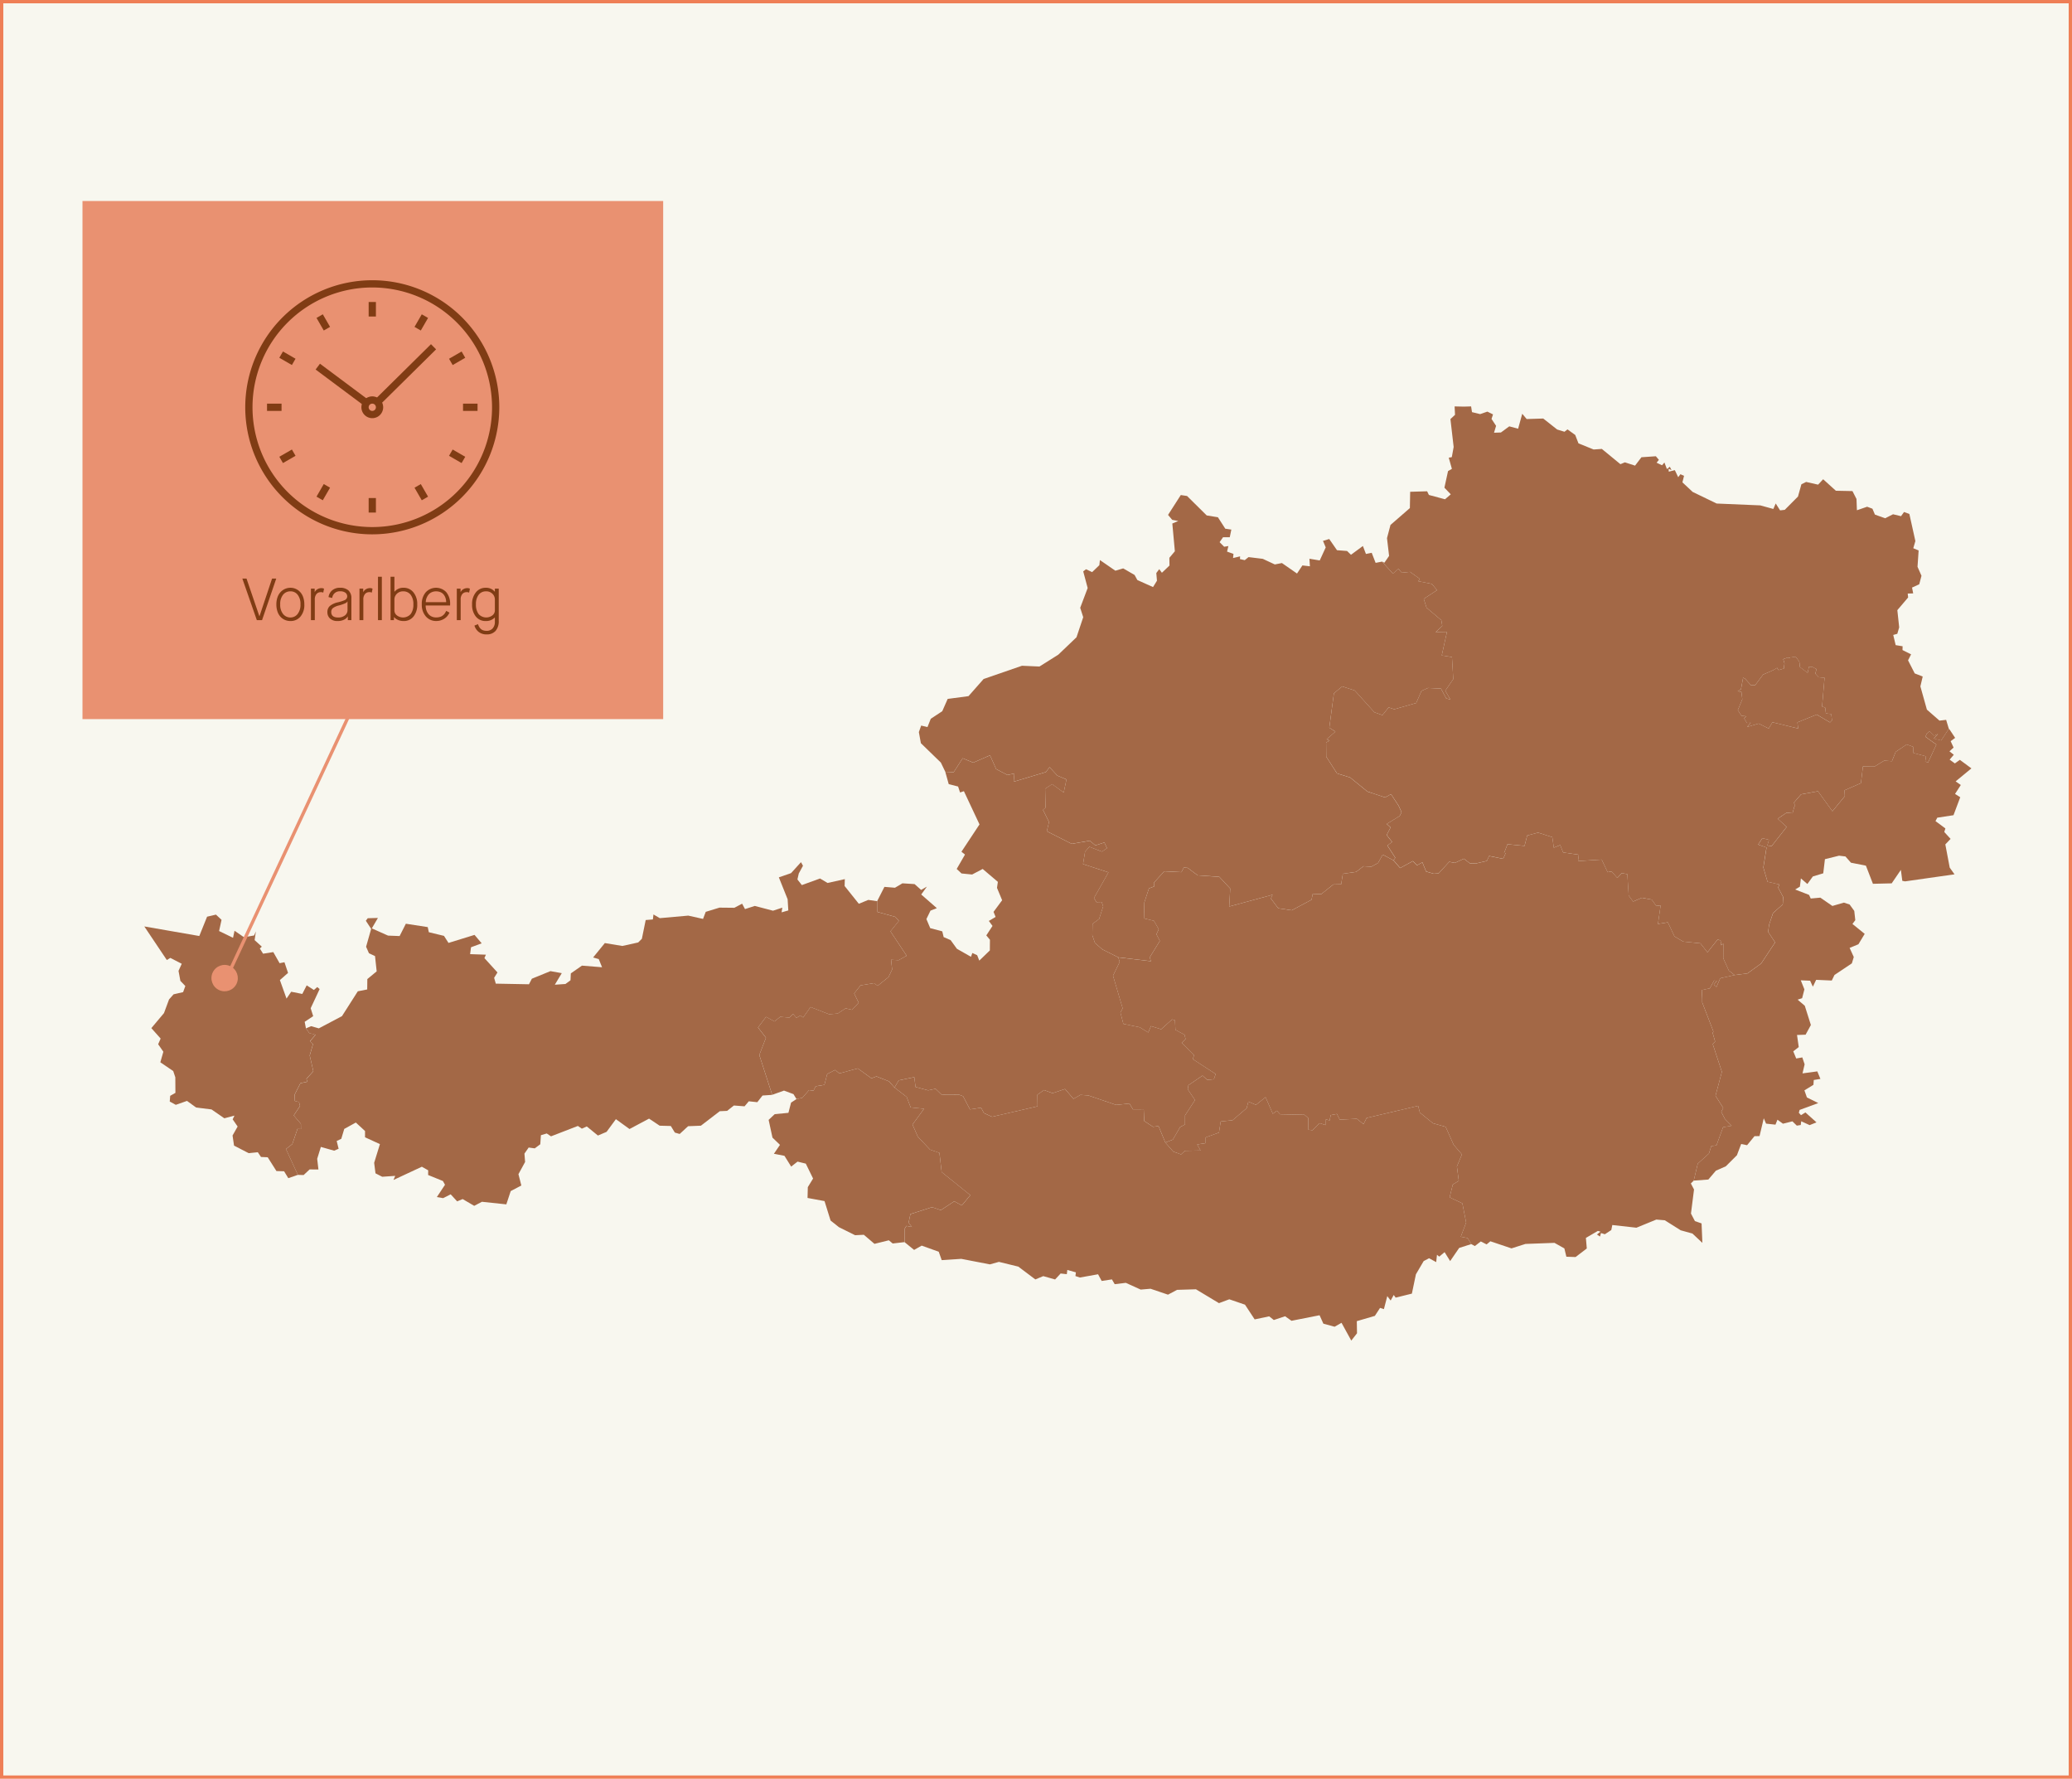
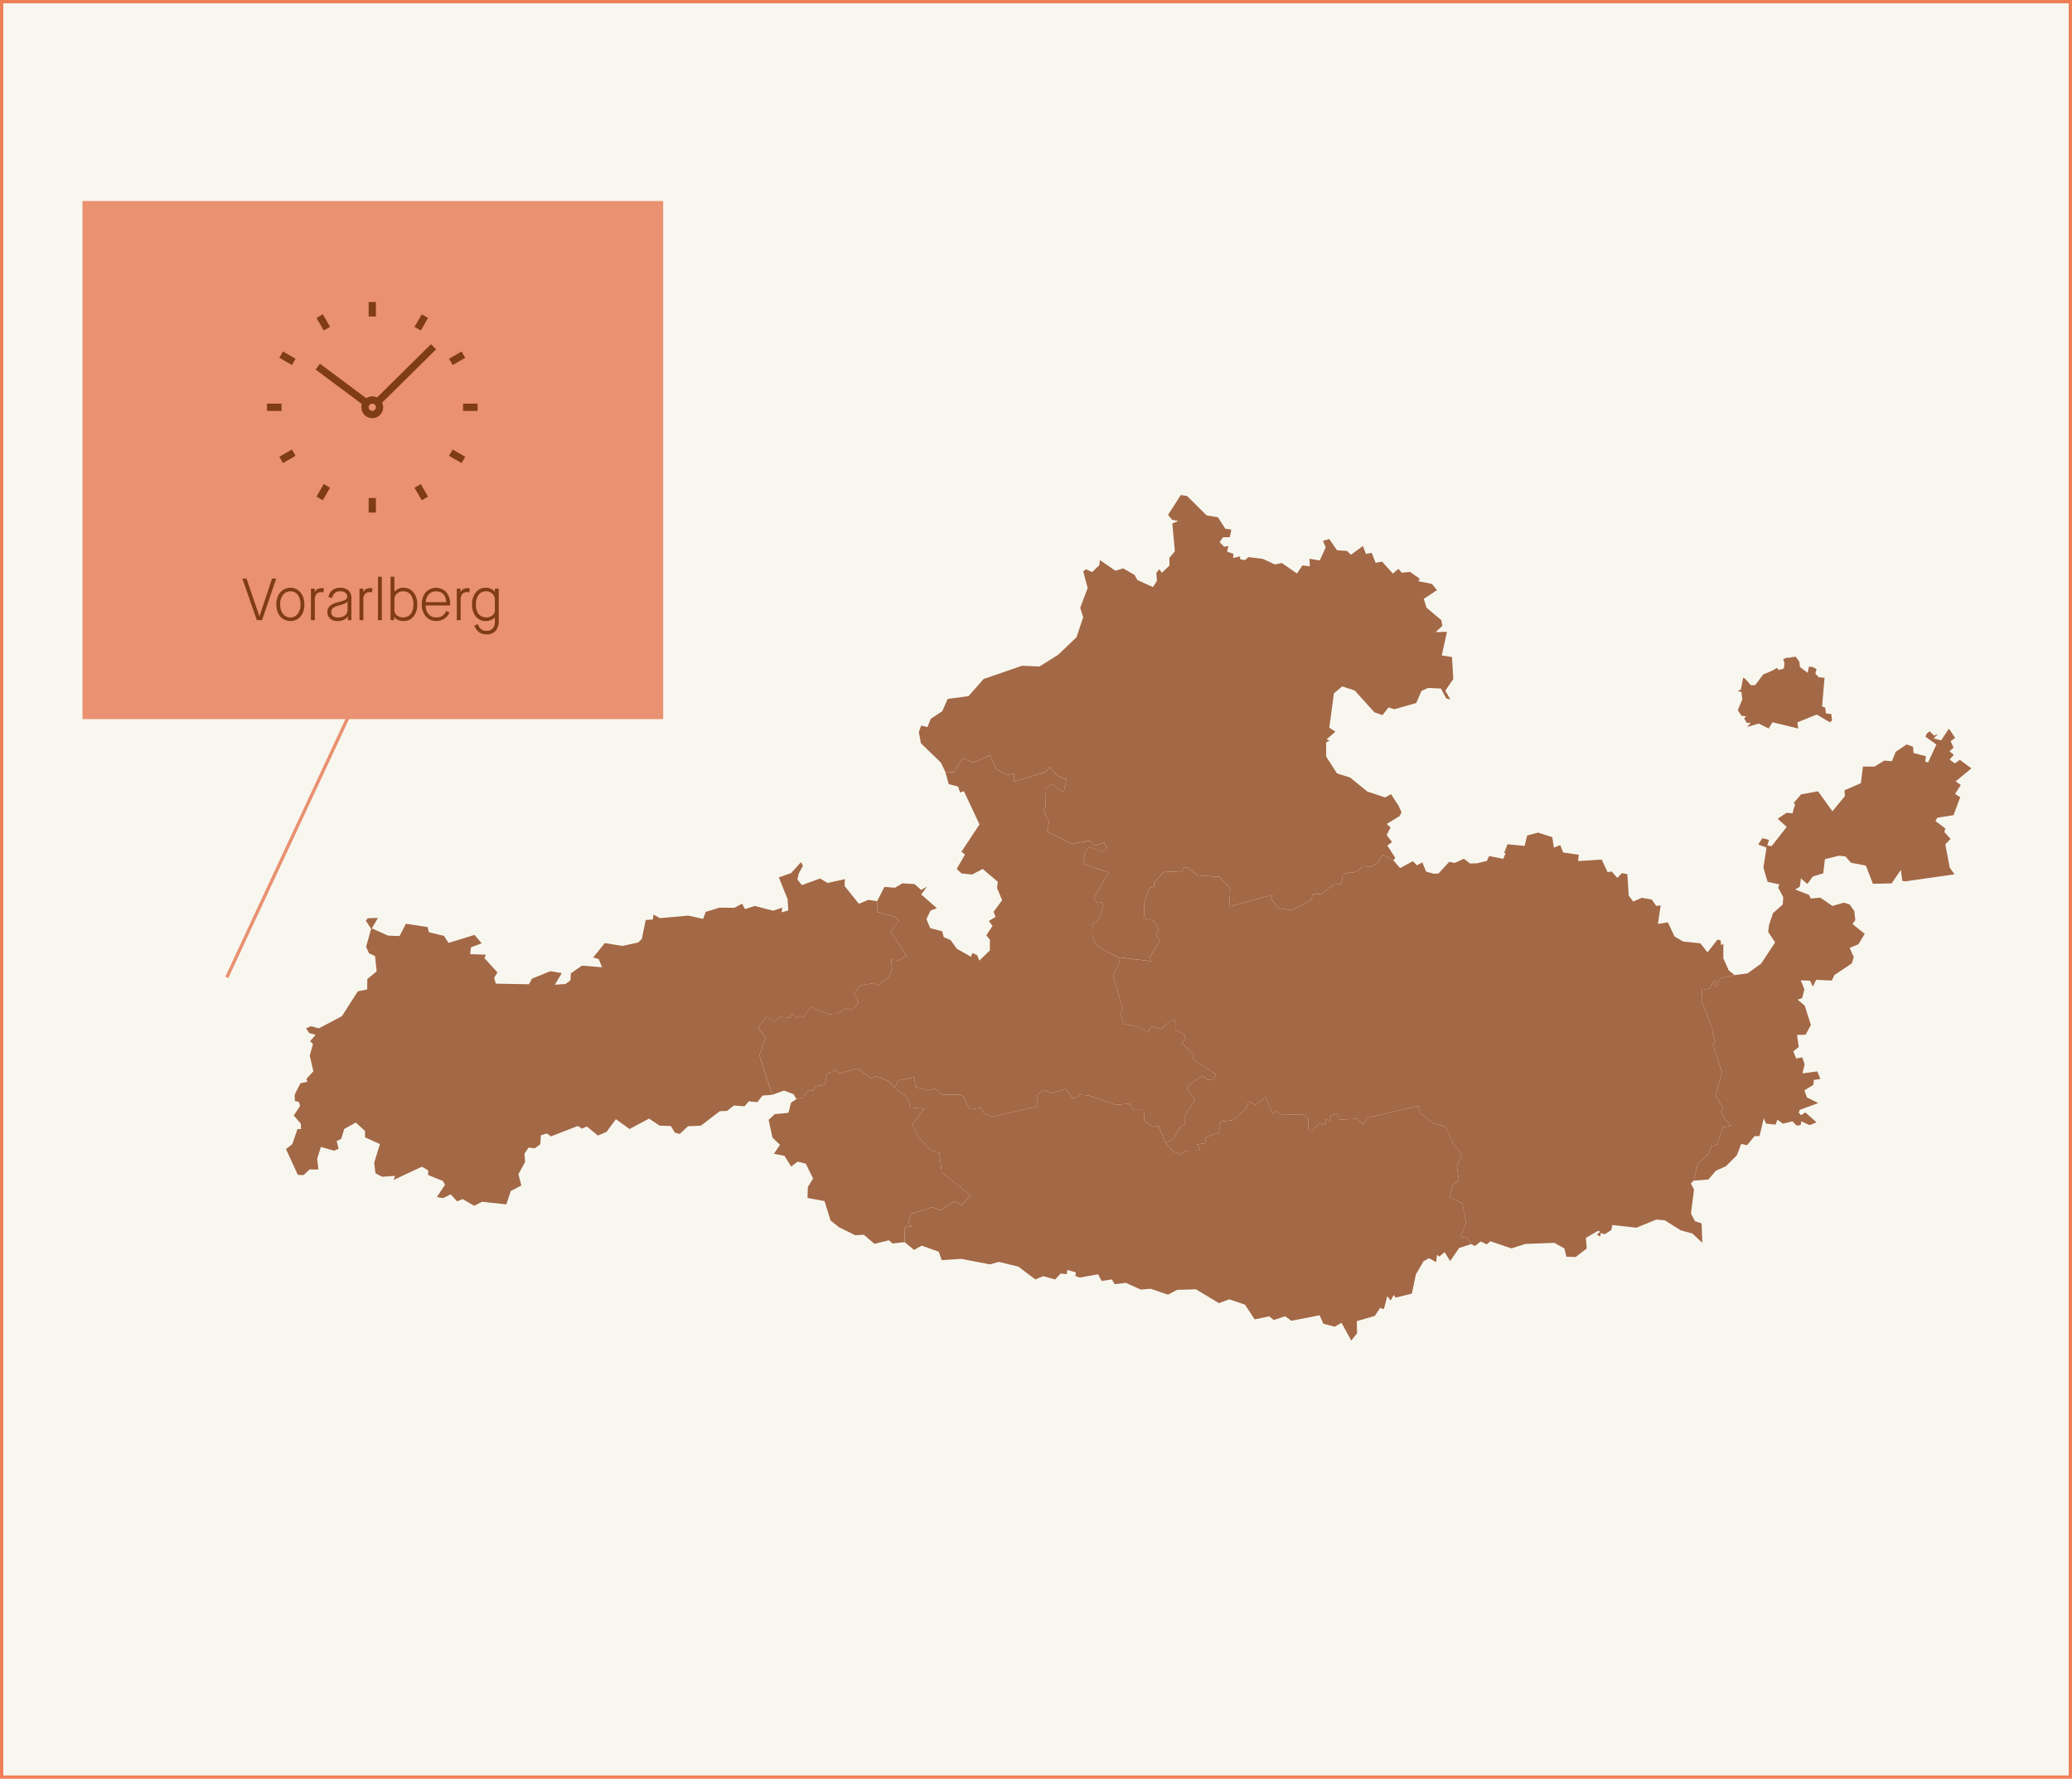
<svg xmlns="http://www.w3.org/2000/svg" width="628" height="539" viewBox="0 0 628 539">
  <defs>
    <filter id="Ellipse_7" x="58.269" y="286.575" width="19.631" height="19.631" filterUnits="userSpaceOnUse">
      <feOffset input="SourceAlpha" />
      <feGaussianBlur stdDeviation="1.5" result="blur" />
      <feFlood flood-color="#f2b59e" />
      <feComposite operator="in" in2="blur" />
      <feComposite in="SourceGraphic" />
    </filter>
  </defs>
  <g id="Group_101" data-name="Group 101" transform="translate(-1252 -367.091)">
    <g id="shutterstock_566714665-1-2048x1367" transform="translate(1252 367.091)" fill="#f8f7ef" stroke="#ef7f56" stroke-width="1">
      <rect width="628" height="539" stroke="none" />
      <rect x="0.5" y="0.5" width="627" height="538" fill="none" />
    </g>
    <g id="austria" transform="translate(1295.737 489.581)">
-       <path id="AT-1" d="M596.627,108.971l1.593,2.4-1.357,1,.887,1.936-1.249,1.14,1.312,1.041-1.258,1.475,1.584,1.149,1.511-1.086,3.5,2.588-4.778,3.936,1.565,1.1-1.746,2.706,1.574,1-2.045,5.447-4.913.751-.543,1.041,3,2.217-.335,1.077,1.909,2.09-1.593,1.674,1.33,7.031,1.457,2.036-14.993,2.135-.833-.163-.434-3.321-2.787,4.081-5.682.136-2.126-5.493-4.533-.9-1.674-1.891-1.936-.235-4.28,1.059-.507,4.28-3.158.959-1.656,2.28-1.964-1.692-.3,2.5-1.439.86,4.217,1.638.507,1.095,2.914-.262,3.647,2.516,3.493-1.013,1.728.57,1.412,1.945.308,2.805-.86,1.149,3.71,3-1.9,3.149-2.669,1.1,1.258,2.769-.579,1.918-5.266,3.52-.823,1.683-4.732-.208-1,2.081-.833-1.819-2.832-.118,1.1,2.742-.688,2.678-1.357.443,2.163,1.855,1.846,5.827-1.6,2.932-2.6.09.525,3.665-1.665,1.285.9,2.172,1.846-.326.7,2.1-.643,2.742,4.488-.606.941,2.28-2.009.326-.109,1.466-2.733,1.674.76,2.154,3.439,1.7-5.655,2.081-.235.851.651.733,1.348-.823,3.348,3-2.072.842-2.552-1.167-.145,1.131-1.185.19-1.339-1.3-2.868.715-1.665-1.213-.6,1.5-2.85-.308-.7-1.62-1.285,5.4-1.52.009L535.16,234.8l-1.792-.362-1.294,3.411-3.366,3.348-3,1.321-2.289,2.687-4.425.326h0l1.222-5.149,3.384-3.058.7-2.226,1.593-.281,2-5.483,2.57-.434-2-2.027-1.122-2.163.588-1.213-2.335-3.683,1.927-7.248-2.76-8.406.715-.787-.76-2.633h0l.253-.362h0l-3.4-8.841h0v-1.086h0l-.136-2.669,2.434-.516,1.312-2.38.823.136-.923,1.1.8.724,1.158-2.651,4.343-.959h0l3.909-.489,4.144-3,4.235-6.4-2.117-3.2.29-2.154,1.185-3.52,2.95-2.633.136-2.217-1.538-2.914.407-.914-3.61-.814-1.267-4.325.959-6.054-2.534-.9,1.267-1.945,2,.516L541.3,144l1.312.163,4.551-5.809-2.724-2.479,2.706-1.828,1.792.181.507-1.909h0l.308-.615h0l-.443-.652,2.217-2.561,5.121-.941,4.38,6.054,3.764-4.57-.1-1.774,4.968-2.172.615-5.04,3.475.027,2.977-1.81,2.344.172L580.2,115.6l3.339-2.244,1.936.706.109,1.882,3.809,1.013-.244,1.574.86.326,2.525-5.465-3.321-2.38.4-.914.86-.742,1.366,1.321,1.185-.525-1.276,1.4,2.244.579,2.326-3.538h0Z" transform="translate(-49.376 -10.269)" fill="#a36846" />
+       <path id="AT-1" d="M596.627,108.971l1.593,2.4-1.357,1,.887,1.936-1.249,1.14,1.312,1.041-1.258,1.475,1.584,1.149,1.511-1.086,3.5,2.588-4.778,3.936,1.565,1.1-1.746,2.706,1.574,1-2.045,5.447-4.913.751-.543,1.041,3,2.217-.335,1.077,1.909,2.09-1.593,1.674,1.33,7.031,1.457,2.036-14.993,2.135-.833-.163-.434-3.321-2.787,4.081-5.682.136-2.126-5.493-4.533-.9-1.674-1.891-1.936-.235-4.28,1.059-.507,4.28-3.158.959-1.656,2.28-1.964-1.692-.3,2.5-1.439.86,4.217,1.638.507,1.095,2.914-.262,3.647,2.516,3.493-1.013,1.728.57,1.412,1.945.308,2.805-.86,1.149,3.71,3-1.9,3.149-2.669,1.1,1.258,2.769-.579,1.918-5.266,3.52-.823,1.683-4.732-.208-1,2.081-.833-1.819-2.832-.118,1.1,2.742-.688,2.678-1.357.443,2.163,1.855,1.846,5.827-1.6,2.932-2.6.09.525,3.665-1.665,1.285.9,2.172,1.846-.326.7,2.1-.643,2.742,4.488-.606.941,2.28-2.009.326-.109,1.466-2.733,1.674.76,2.154,3.439,1.7-5.655,2.081-.235.851.651.733,1.348-.823,3.348,3-2.072.842-2.552-1.167-.145,1.131-1.185.19-1.339-1.3-2.868.715-1.665-1.213-.6,1.5-2.85-.308-.7-1.62-1.285,5.4-1.52.009L535.16,234.8l-1.792-.362-1.294,3.411-3.366,3.348-3,1.321-2.289,2.687-4.425.326h0l1.222-5.149,3.384-3.058.7-2.226,1.593-.281,2-5.483,2.57-.434-2-2.027-1.122-2.163.588-1.213-2.335-3.683,1.927-7.248-2.76-8.406.715-.787-.76-2.633h0l.253-.362l-3.4-8.841h0v-1.086h0l-.136-2.669,2.434-.516,1.312-2.38.823.136-.923,1.1.8.724,1.158-2.651,4.343-.959h0l3.909-.489,4.144-3,4.235-6.4-2.117-3.2.29-2.154,1.185-3.52,2.95-2.633.136-2.217-1.538-2.914.407-.914-3.61-.814-1.267-4.325.959-6.054-2.534-.9,1.267-1.945,2,.516L541.3,144l1.312.163,4.551-5.809-2.724-2.479,2.706-1.828,1.792.181.507-1.909h0l.308-.615h0l-.443-.652,2.217-2.561,5.121-.941,4.38,6.054,3.764-4.57-.1-1.774,4.968-2.172.615-5.04,3.475.027,2.977-1.81,2.344.172L580.2,115.6l3.339-2.244,1.936.706.109,1.882,3.809,1.013-.244,1.574.86.326,2.525-5.465-3.321-2.38.4-.914.86-.742,1.366,1.321,1.185-.525-1.276,1.4,2.244.579,2.326-3.538h0Z" transform="translate(-49.376 -10.269)" fill="#a36846" />
      <path id="AT-2" d="M251.29,228.438l1.267-2.181,4.723-.977.38,2.977,3.819,1.022,2.235-.471,1.81,1.746,5.3.027,1.24.48,2.09,3.99,3.375-.507.86,1.629,2.461,1.122,13.79-3.176-.054-3.511,2.009-1.421,2.579.959,3.791-1.276,2.561,2.986,2.117-1.2,2.38.163,8.424,2.877,4.054-.416,1.05,1.746,3.267-.018.145,3.565,2.687,1.764,1.647-.244,2.072,4.995h0l2.407,2.751,2.362.851,1.176-1.095,4.741-.09-1.041-1.837,2.47-.362v-1.728l4.135-1.5.534-3.357,3.6-.389L358,234.7l.534-2.009,2.307.986,2.9-2.335,2.208,5.031,1.249-.923.95,1.077,7.4.154,1.122.959.063,3.565,1.249.154,2.135-2.126,1.909.57.018-1.728,1.131.308.326-1.6,1.882-.353.851,1.719,5.176-.253,2.036,1.629.932-1.882,15.618-3.665.516,2.027,3.981,3.248,3.837,1.077,2.434,5.447,2.5,2.914-1.52,3.647.57,4.352-1.81,1.122-.968,3.891,3.864,1.81,1.14,5.818-1.62,4.307,2.063.4,1.113,1.828h0l-3.665,1.167-2.733,3.981-1.683-2.706-1.629,1.357-.679-.561-.244,2.226-2.154-1.176-1.638.86-2.353,4.009-1.222,5.854-4.922,1.213-.579-.805-.932,1.683-1.022-1.339-1.022,3.945-1.167-.371-1.574,2.416-5.474,1.6.063,3.674-1.737,2.217-2.959-5.393-2.09,1.194-3.411-.932-1.149-2.552-8.515,1.683-1.936-1.375-3.42,1.14-1.4-1.113-4.4.923-2.932-4.461-4.76-1.629-3.131,1.167-6.976-4.2-5.746.172-2.724,1.457-5.293-1.792-2.986.253-4.5-2.045-3.375.407-.842-1.448-3.113.471-1.086-2.027-5.5.986-1.366-.443.145-1.122-2.6-.733-.154,1.285-1.873-.208-1.674,1.81-3.592-1.013-2.4,1-5.158-3.882-5.882-1.439-2.733.76-8.669-1.674-5.936.389-.9-2.543-5.167-1.855-2.3,1.3-2.877-2.344h0l.063-4.126.489-.787,1.656.3-1-1.285.561-2.6,6.542-2.1,2.678.887,4.063-2.669,2.3,1.249,2.561-3.113-8.687-7-.67-5.818-2.85-.977-3.7-3.927-1.611-3.674,3.493-4.787-4.045-.407-1.213-3.176Z" transform="translate(-23.907 -21.37)" fill="#a36846" />
-       <path id="AT-3" d="M437.592.723,439.8.66l.271,1.737,2.47.6,2.19-.76,1.71.851-.452,1.366,1.384,2.1-.624,2.081,2.09-.072L451.373,6.7l2.678.724L455.3,2.886l1.339,1.6,5.022-.154,4.226,3.33,2.217.679.914-.715,2.344,1.692.977,2.534,4.588,1.864,2.5-.172,5.628,4.624,1.348-.561,3.086,1,1.936-2.543,4.37-.3.914,1.086-.688.869,1.647.778.724-.832.76,1.991.878-.715.525,1.041-.9-.434.054.887,1.837-.461,1.023,2.135.679-.9,1.086.489-.489,1.973,3.1,2.9,7.275,3.52,13.229.561,3.954,1.086.715-1.665,1.33,2.09L534.865,32l4.009-4.027,1.032-3.71,1.439-.715,3.628.823,1.529-1.638,3.855,3.484,5.031.1,1.221,2.4.127,3.411,3.1-1.068,1.6.6.76,1.783,3.086,1.113,2.407-1.213,2.425.579.9-1.267,1.62.6,1.819,8.207-.633,2.172,1.62.679-.335,4.95,1.2,2.715-.679,2.579-2.181,1,.344,1.764-1.656.045.127,1.185L568.987,62.4l.561,5.212-.57,1.954-1.231.344.733,3.086,2.108.344-.036,1.149,2.606,1.3-.923,1.81,2.018,3.963,2.425.95-.706,2.986,1.973,7.04,3.809,3.33,2.027-.226.814,2.715h0L582.27,101.9l-2.244-.579,1.276-1.4-1.194.525-1.357-1.33-.869.742-.389.914,3.321,2.371L578.28,108.6l-.851-.326.244-1.574-3.818-1.013-.1-1.891-1.936-.7-3.339,2.244-1.131,2.832L565.006,108l-2.968,1.81-3.475-.036-.615,5.04-4.968,2.172.09,1.774-3.764,4.57-4.38-6.054-5.121.932-2.208,2.561.443.652h0l-.308.615h0l-.507,1.909-1.792-.181-2.715,1.828,2.724,2.479-4.552,5.809-1.312-.163.48-1.71-2-.516-1.267,1.945,2.534.887-.959,6.054,1.276,4.325,3.61.814-.416.914,1.538,2.923-.136,2.217-2.95,2.633-1.176,3.529-.289,2.145,2.108,3.2-4.235,6.4-4.144,3-3.9.489h0l-1.746-1.366-1.674-3.71.018-4.425-.67.461-.154-1.448-.923-.262-3.067,3.873-2.135-2.733-5.212-.525-2.642-1.556-2.018-4.28-3,.489.814-5.628-1.348.172-1.339-1.918-3.013-.552-2.642,1.14-1.339-1.81-.416-6.488-1.665-.308-1.384,1.448-1.71-1.964-1.212.226-1.792-3.818-7.176.452.235-1.918-4.741-.688-.887-2.244-1.945.787-.452-3.176-4.316-1.384-3.294.878-.814,3.14-5.158-.5-1.032,2.66h.489l-.751,1.755-4.262-.86-.7,1.5-3.1.715-2,.045-1.855-1.439-2.733,1.276-1.71-.335-3.221,3.511-1.475.109-2.3-.679-1.149-2.787-1.62.9-1.249-1.276-3.864,2.1L416.3,138.19h0l.534-.778-2.4-3.71,1.439-1.059-1.647-2.117,1.185-2.3-1.176-1.05,3.936-2.416.561-1.14-.887-1.964-2.316-3.52-1.774,1-5.366-1.774-5.266-4.28-3.954-1.213-3.276-5.085-.036-4.28,1.059-.561-.878-.434,2.642-2.307-1.855-1.185,1.394-10.415,2.516-2.1,3.791,1.231,5.954,6.6,2.452.878L414.8,91.87l1.71.561,6.651-1.891,1.6-3.674,1.964-.887,3.936.181,1.593,2.986,1.249.317-1.529-2.66,2.416-3.529L434,76.614l-3.095-.489,1.584-7.157-3.429.1,2.009-1.891-.29-1.737L426.3,61.666l-.851-2.687,4.027-2.642-1.565-1.891L423.8,53.64l.443-.733-2.95-2.1-2.506.253-1.023-1.176L416.1,51.332l-3.267-3.638h0l.688.326,1.421-2.063-.633-5.384,1.059-4,5.873-5.1.091-4.941,5.14-.154.534,1.113,4.886,1.312,1.746-1.5L431.71,25.29l1.1-5.031,1.167-.679-.95-3.384.923-.163.561-3.077-.977-8.46,1.393-1.285L434.8.66Zm94.965,79.157-1.1.661h0L528.3,81.926,525.916,85.1l-1.276.072h0l-1.792-1.991h0l-.6-.335-.661,3.529-.986.606,1.131.181.271,2.253-1.366,3.294,1.131,1.71,1.421.127-.642.633.842,1.393,1.167-.063-1.122,1.276,3.538-1.022,3.022,1.5,1.14-1.9,7.791,1.9L538.7,96.4l5.846-2.362,4.036,2.38h0l.606-.633h0l-.253-1.891-1.6-.217-.208-1.728-.95-.353.751-8.7-1.783-.154-1.013-1.095.353-1.393-1.2-.624-1.086-.072-.4,1.864-2.344-1.774-.127-1.321h0l-.118-.416h0l-1.041-1.4h0l-1.71.253h0l-.054.172h0l-.552-.2h0l-1.457.5h0l.389,1.276h0l-.208,1.593-1.584.461Z" transform="translate(-37.662 0)" fill="#a36846" />
      <path id="AT-4" d="M338.832,30.34l1.9.29,5.954,5.891,3.393.552,2.235,3.466,1.837.271-.48,2.325-2.036-.009-1.041,1.5,1.384,1.384,1.276-.208-.4,1.683,1.945.688-.127,1.258,2.135-.507-.045.823,1.457.326,1.14-.923,4.325.525,3.647,1.7,2.154-.425,4.57,3.176,1.638-2.452,2.271.262-.145-2.289,3.122.516,1.819-3.954-.832-1.973,1.891-.57,2.353,3.393,3.058.235,1.185,1.149,3.61-2.66.923,2.416,1.746-.353,1.185,3.049,1.964-.38h0l3.267,3.638,1.665-1.448,1.032,1.176,2.506-.253,2.95,2.1-.443.733,4.108.805L416.5,59.16,412.47,61.8l.851,2.687,4.479,3.773.29,1.737-2.009,1.882,3.429-.09-1.583,7.157,3.095.489.4,6.66L419,89.626l1.529,2.66-1.249-.317-1.593-2.986-3.936-.181-1.964.887-1.6,3.674-6.651,1.891-1.719-.561-1.864,2.344-2.452-.869-5.954-6.6-3.791-1.24-2.516,2.1-1.4,10.424,1.855,1.185-2.651,2.307.878.434-1.05.561.036,4.28,3.267,5.085,3.963,1.222,5.257,4.28,5.366,1.774,1.774-1,2.307,3.511.887,1.973-.561,1.14-3.936,2.416,1.176,1.05-1.185,2.3,1.647,2.117-1.439,1.059,2.4,3.71-.534.787h0l-3.267-1.755-1.384,2.516-2.036,1.14-2.4-.127-2.244,1.719-4.018.57-.507,3.176-2.38.063-3.683,2.941-2.543-.118-.371,1.8-6,3.2-4.1-.615-2.217-2.941.507-1.149-13.139,3.556.3-5.438-3.312-3.556-6.542-.443-3.049-2.271-1.185-.081-.688,1.375-5.221-.262-3.131,3.457.081,1.131-1.593.606-1.393,4.271-.118,4.814,3.031.724,1.448,2.57-.7,1.52,1.041,2-3.095,5.031.425,1.131-9.944-1.176h0l-4.823-2.416-2.235-1.945-.8-2.335.063-3.448,2-1.484,1.231-3.828-.471-1.321-1.583.036-.742-1.231,4.4-7.782-7.709-2.5.615-3.755,1.285-1.5,3.819,1.484,1.538-1.059-.787-1.719-2.742.878-1.674-1.412-5.483.941-7.547-3.809.661-2.8-1.819-3.683.76-.67-.118-5.728,2.126-1.412,3.5,2.561.842-3.972-2.769-1.158-2.362-2.57-1.095,1.484-9.782,2.932.217-2.516-2.072.489-3.448-1.8-1.855-4.171-5.1,2.217-3.2-1.33-2.733,4.244-2.534-.145h0l-1.339-2.778-6.054-5.873-.615-3.366.706-1.973,1.909.452,1-2.516,3.484-2.289,1.638-3.728,6.316-.842,4.579-5.194L290.7,82.071l5.293.235,5.7-3.583,5.529-5.284,2.036-6.081-.914-2.85,2.262-5.99-1.348-5.049.851-.642,1.846.869,2.19-2.1.172-1.556,4.687,3.23,2.371-.706,3.448,1.991.841,1.538,4.751,2.135,1.194-1.927-.2-2.325L332.3,52.8l.805,1.095,2.3-2.19-.036-2.344,1.665-1.982-.769-8.406,1.8-.769-1.837-.344-1.258-1.5Z" transform="translate(-24.683 -2.824)" fill="#a36846" />
      <path id="AT-6" d="M409.483,151.805l2.009,2.335,3.864-2.1,1.249,1.267,1.62-.9,1.149,2.787,2.3.67,1.475-.1,3.23-3.52,1.71.335,2.733-1.276,1.855,1.439,2-.045,3.1-.715.7-1.5,4.262.86.76-1.764h-.489l1.032-2.66,5.167.5.805-3.149,3.3-.878,4.316,1.384.452,3.176,1.945-.778.887,2.235,4.741.688-.226,1.918,7.166-.452,1.792,3.819,1.222-.226,1.71,1.964,1.384-1.448,1.665.308.416,6.488,1.339,1.81,2.642-1.14,3.013.552,1.339,1.918,1.339-.172-.814,5.628,3-.489,2.018,4.28,2.642,1.556,5.212.525,2.136,2.733,3.067-3.873.923.262.154,1.457.67-.461-.018,4.425,1.683,3.71,1.737,1.366h0l-4.343.959-1.158,2.651-.8-.724.923-1.1-.823-.136-1.312,2.38-2.434.516.136,2.669h0v1.086h0l3.4,8.84h0l-.253.362h0l.76,2.633-.715.787,2.76,8.406-1.927,7.248,2.335,3.683-.588,1.213,1.122,2.163,2,2.027-2.57.434-2,5.483-1.593.281-.7,2.226-3.384,3.058-1.222,5.149h0l-.869.851.959,1.828-.923,7.293,1.194,2.289,2.018.7.244,5.9-3.013-2.832-3.547-.977-4.832-3.04-2.57-.217-6.026,2.47-7.311-.814-.308,1.52-1.954,1.276-1.167-.371-.3,1.068-.923-.624,1.068-.86-.787-.226L467.8,266.2l.271,3.2-3.4,2.6-2.787-.1-.606-2.516-3-1.683-8.8.326-4.226,1.348-6.406-2.154-1.14.95-1.755-.9-1.8,1.393-1.095-.588h0l-1.113-1.828-2.063-.4,1.62-4.307-1.14-5.818-3.864-1.81.968-3.891,1.81-1.122-.57-4.352,1.52-3.647-2.5-2.914-2.434-5.447-3.837-1.077-3.981-3.248-.516-2.027-15.618,3.665-.932,1.882-2.036-1.629-5.176.253-.851-1.719-1.882.353-.326,1.6-1.131-.308-.018,1.728-1.909-.57-2.135,2.126-1.249-.154-.063-3.565-1.122-.959-7.4-.154-.95-1.077-1.249.923-2.208-5.031-2.9,2.335L365.5,224.9l-.534,2.009-4.244,3.629-3.6.389-.534,3.357-4.135,1.5v1.728l-2.47.362,1.041,1.837-4.741.09L345.1,240.9l-2.362-.851-2.407-2.751h0l2.28-.878,2.208-3.819,1.466-.769.018-2.751,3.022-4.651-2.19-3.23.181-1.258,4.28-2.914,1.439,1.285,2.009-.181.543-1.593-6.949-4.515.4-1.167-3.737-3.773,1.158-1.14-.308-1.312-2.76-1.466-.145-2.9-.86-.271-3.33,2.986-3.076-.968-.823,1.945-2.588-1.584-4.95-1.022-.9-3.429.679-1.285-2.923-9.89,2.018-4.153-.434-1.4h0l9.944,1.176-.425-1.131,3.095-5.031-1.041-2,.7-1.52-1.448-2.57-3.031-.724.118-4.814,1.393-4.271,1.593-.606-.081-1.131,3.131-3.457,5.221.262.688-1.375,1.185.081,3.049,2.271,6.542.443L360,160.347l-.3,5.438,13.139-3.556-.507,1.149,2.217,2.941,4.1.615,6-3.2.371-1.8,2.543.118,3.683-2.941,2.38-.063.507-3.176,4.018-.57,2.244-1.719,2.4.127,2.036-1.14,1.384-2.516Z" transform="translate(-30.871 -13.579)" fill="#a36846" />
      <path id="AT-5" d="M262.323,122.5l2.534.145,2.733-4.244,3.2,1.33,5.1-2.217,1.855,4.171,3.448,1.8,2.072-.489-.217,2.516,9.782-2.932,1.095-1.484,2.362,2.57,2.769,1.158-.842,3.972-3.5-2.561-2.126,1.412.118,5.728-.76.67,1.819,3.683-.661,2.8,7.547,3.809,5.483-.941,1.674,1.412,2.742-.878.787,1.719L309.8,146.7l-3.819-1.484-1.285,1.5-.615,3.755,7.709,2.5-4.4,7.782.742,1.231,1.584-.036.471,1.321-1.231,3.828-2,1.484-.063,3.448.8,2.335,2.235,1.945,4.823,2.416h0l.434,1.4-2.018,4.153,2.923,9.89-.679,1.285.9,3.429,4.95,1.023,2.588,1.584.823-1.945,3.077.968,3.33-2.986.86.271.145,2.9,2.76,1.466.308,1.312-1.158,1.14,3.737,3.773-.4,1.167,6.949,4.515-.543,1.593-2.009.181-1.439-1.285-4.28,2.914-.181,1.258,2.19,3.23-3.022,4.651-.018,2.751-1.466.769-2.208,3.819-2.28.878h0l-2.072-4.995-1.647.244-2.687-1.764-.145-3.565-3.267.018-1.05-1.746-4.054.416-8.424-2.877-2.38-.163-2.117,1.2-2.561-2.986-3.791,1.276-2.579-.959-2.009,1.421.054,3.511-13.79,3.176-2.461-1.122-.86-1.629-3.375.507-2.09-3.99-1.24-.48-5.3-.027-1.81-1.746-2.235.471L253.31,218l-.38-2.977-4.723.977-1.267,2.181h0l-1.629-1.873-3.846-1.511-1.511.579-4.153-3-5.592,1.52-1.258-1.059-2.425,1.24-.823,3.276-2.669.443-.642,1.321-1.357-.172-2.045,2.344-1.764.38h0l-.914-1.5-2.868-1.068-3.574,1.276h0L205.959,208.3l2.018-5.221-2.407-3.113,2.443-3.221,2.552,1.393,1.737-1.412,2.751.262,1.149-1.122,1.022,1.185,1.194-.724.832.606,2.226-3.158,5.655,2.19,2.579-.217,2.407-1.574,1.945.452,2.009-2.154-1.366-2.823,1.936-2.434,4.09-.688,1.1.814,3.285-2.633,1.095-2.307-.308-2.968,2.253.154,2.461-1.357-4.913-7.4,2.552-3.167-1.113-1.222-5.465-1.511v-3.239h0l2.2-4.325,3.194.262,2.262-1.339,3.683.235L255,158.292l1.755-1-1.719,2.389,4.732,4.135-1.927.751-1.24,2.561,1.167,2.751,3.647.968.416,1.737,2.108.914,1.909,2.633,4.262,2.425.425-1.149,1.457.67.642,1.638,3.2-3.086.027-3.239-1.1-1.312,1.882-2.877-1.113-1.511,2.054-1.213-.633-1.529,2.606-3.529L278,157.668l.262-1.819-4.6-3.909-3.2,1.683-3.212-.317-1.466-1.366,2.516-4.361-1.077-.86,5.474-8.279-4.732-10.071-1.158.4-.6-1.81-2.841-.724Z" transform="translate(-19.558 -11.117)" fill="#a36846" />
      <path id="AT-7" d="M202.181,225.074l1.764-.38,2.045-2.335,1.357.172.642-1.321,2.669-.443.823-3.276,2.425-1.24,1.258,1.059,5.592-1.529,4.153,3.013,1.5-.579,3.846,1.511L231.9,221.6h0l3.683,2.823,1.213,3.185,4.045.4-3.493,4.787,1.611,3.674,3.7,3.927,2.85.968.67,5.818,8.687,7-2.57,3.113L250,256.047l-4.063,2.669-2.678-.887-6.542,2.09-.561,2.6.986,1.294-1.656-.308-.489.787-.054,4.126h0l-3.6.416-1.176-.968-4.352,1.077-3.221-2.751-2.642.136-4.9-2.434-2.534-2.009-1.837-5.9-5.149-.95.081-3.276,1.6-2.606-2.208-4.515-2.5-.615-1.936,1.511-2.036-3.267-3.194-.615,1.837-2.706-2.271-2.19-1.167-5.375,1.846-1.737,4.153-.4.8-3.095Zm.7-68.362-.416,1.81,1.339,1.71,5.52-2,2.28,1.357,5.23-1.167-.063,2.09,4.307,5.384,2.868-1.176,2.7.389h0l-.009,3.239,5.474,1.511,1.1,1.231-2.543,3.158,4.9,7.4-2.461,1.357-2.253-.154.308,2.959-1.095,2.307-3.285,2.633-1.1-.805-4.09.679-1.927,2.434,1.357,2.823-2,2.163-1.945-.461-2.407,1.574-2.579.226-5.655-2.19-2.226,3.158-.842-.606-1.194.724-1.022-1.194L200,200.407l-2.751-.262-1.737,1.412-2.552-1.393-2.443,3.221,2.407,3.113-2.018,5.221,3.909,12.08h0l-2.923.2-1.584,2.018-2.579-.271-1.285,1.52-3.23-.244-2.054,1.629-2.226.1-5.719,4.389-3.882.154-2.552,2.353-1.457-.416-1.231-2-3.375-.09L157.5,231l-5.927,3.149-4.126-2.986-2.823,3.846L142,236.122l-3.375-2.751-1.5.67-1.2-.823-8.144,3.149-1.294-.869-1.764.525-.19,2.742-1.674,1.249-1.846-.253L119.73,241.6l.2,2.534-2.018,3.7.878,3.429-3.221,1.692-1.33,4.027-7.393-.787-2.344,1.231-3.5-2.054-1.665.7-1.964-2.135-2.3,1.158-1.891-.326,2.47-3.728-.633-1.14-4.479-1.819.018-1.421-1.918-1.086-8.6,4.009.525-1.24-3.945.271-2.036-1.041-.4-3.185,1.746-5.664-4.515-2.072v-1.9l-2.787-2.57-3.511,1.936-.9,3-1.393.661.588,2.353-1.357.579-4.027-1.14-1.113,3.61.38,3.23-2.678-.018-1.81,1.7-1.746-.045h0l-3.61-7.827,1.927-1.5,1.565-4.57,1.059.018-.027-1.6-2.163-2.525,1.918-2.877-.335-1.212-1.24-.29-.063-1.936,1.746-3.448,2.1-.452-.271-.887,2.09-2.289-1.095-4.769.986-3.457-.878-.878,1.674-1.964-1.9-.48-1.022-1.457h0l1.556-.661,2.335.661,7.013-3.7,4.8-7.528,2.85-.561.036-3.14,2.832-2.344-.5-4.633-1.837-.851-.869-1.973,1.538-5.42-1.611-2.452.57-.769,3.086-.081-1.846,3.158,4.913,2.19,3.511.136,1.891-3.737,6.633,1.023.326,1.547,4.6,1.113,1.366,2.135,7.89-2.434,2.163,2.552-3.23,1.2-.271,2.081,4.787.163-.452,1.032,3.954,4.352-1.013,1.629.507,1.764,10.053.19.878-1.683,5.628-2.3,3.438.615-2.108,3.5,3.221-.217,1.529-1.122.1-2.09,3.375-2.353,6.09.489-1-2.47-1.71-.489L144.1,177.8l5.3.878,4.8-1.059,1.122-1.113,1.158-5.683,2.181-.181.172-1.511,1.918,1.122,8.632-.769,4.479,1,.814-2.145,4.171-1.276,4.506.045,2.353-1.24.869,1.638,2.968-.959,5.52,1.448,2.823-.923-.217,1.421,2.036-.579-.208-3.393-2.66-6.633,3.692-1.276,3.013-3.321.606,1.086Z" transform="translate(-4.514 -14.522)" fill="#a36846" />
-       <path id="AT-8" d="M21.717,170.85l1.692,1.583-.742,3.393,4.226,2.045.452-2.135,2.868,1.973,3.067-.543.534-1.231-.38,2.642,2.181,1.982-.6.552L36,182.695l3.095-.489,1.909,3.366,1.475-.29,1.086,3.23-2.47,2.172,2.009,5.61,1.421-2.072,3.357.67,1.339-2.606,2.181,1.4,1.022-.887.715.615-2.715,5.809.76,2.4-2.579,1.71.38,1.955h0L50,206.746l1.9.471-1.674,1.964.887.887-.986,3.457,1.095,4.769-2.09,2.289.271.887-2.1.461-1.746,3.447.063,1.936,1.249.29.326,1.212-1.909,2.877,2.154,2.525.036,1.611-1.059-.027-1.565,4.579-1.918,1.493,3.61,7.827h0l-2.9,1.013-1.276-2.09-2.325-.072L37.4,244.379l-2.036-.09L34.4,242.85l-2.778.28L27.2,240.85l-.452-3.067,1.538-2.715-1.5-2.181.543-1.131-3.067.814-3.891-2.687-4.651-.57L12.94,227.3,9.546,228.49l-1.837-1,.136-1.728,1.584-.9L9.4,220.147l-.633-1.891L4.859,215.6l.914-3.2L4.2,210.13l.751-1.719-2.814-3.167,3.828-4.551L7.5,196.548,8.877,195l2.887-.661.67-1.855-1.5-1.556L10.37,187.9l.977-2.154-3.466-1.783-1.059.642L0,174.433l16.668,2.9,2.362-5.854Z" transform="translate(0 -16.192)" fill="#a36846" />
      <path id="AT-9" d="M549.21,84.813l.308.072h0l.054-.172h0l1.71-.253h0l1.041,1.4h0l.118.407h0l.127,1.321,2.344,1.783.4-1.864,1.077.072,1.212.633-.353,1.393,1.013,1.095,1.783.154-.751,8.7.95.353.208,1.737,1.611.208.253,1.891h0l-.606.642h0l-4.036-2.38-5.854,2.371.226,1.864-7.791-1.9-1.14,1.9-3.022-1.5-3.538,1.032,1.122-1.276-1.176.063-.841-1.393.642-.642-1.421-.127-1.131-1.71,1.366-3.294-.271-2.253-1.131-.181,1-.606.651-3.529.6.335h0l1.792,1.991h0l1.276-.072L541.41,89.9l3.149-1.384h0l1.077-.67.479.679h0l1.583-.461.208-1.593h0l-.389-1.276h0l1.457-.5h0Z" transform="translate(-50.777 -7.973)" fill="#a36846" />
    </g>
    <g id="Group_100" data-name="Group 100" transform="translate(-4 -344)">
      <line id="Line_8" data-name="Line 8" y2="164" transform="translate(1394.059 858.605) rotate(25)" fill="none" stroke="#e99171" stroke-width="1" />
      <rect id="Rectangle_60" data-name="Rectangle 60" width="176" height="157" transform="translate(1281 772)" fill="#e99171" />
      <g transform="matrix(1, 0, 0, 1, 1256, 711.09)" filter="url(#Ellipse_7)">
-         <circle id="Ellipse_7-2" data-name="Ellipse 7" cx="4" cy="4" r="4" transform="translate(66.15 291.07) rotate(25)" fill="#e99171" />
-       </g>
+         </g>
      <g id="Group_94" data-name="Group 94" transform="translate(0 -3.996)">
        <g id="XMLID_609_" transform="translate(1307.332 775.996)">
          <g id="Group_86" data-name="Group 86" transform="translate(23 24)">
-             <path id="Path_185" data-name="Path 185" d="M61.5,101.008a38.5,38.5,0,1,1,38.5-38.5A38.549,38.549,0,0,1,61.5,101.008Zm0-74.808a36.3,36.3,0,1,0,36.3,36.3A36.345,36.345,0,0,0,61.5,26.2Z" transform="translate(-23 -24)" fill="#803c14" />
-           </g>
+             </g>
          <path id="Path_186" data-name="Path 186" d="M42.038,51.685,59.563,34.378l-1.547-1.567L40.729,49.887A2.049,2.049,0,0,1,42.038,51.685Z" transform="translate(21.279 10.575)" fill="#803c14" />
          <path id="Path_187" data-name="Path 187" d="M48.939,46.637,34.009,35.5l-1.316,1.765L47.527,48.329A2.008,2.008,0,0,1,48.939,46.637Z" transform="translate(11.634 13.801)" fill="#803c14" />
          <g id="XMLID_622_" transform="translate(58.204 59.204)">
            <g id="XMLID_623_">
              <g id="Group_87" data-name="Group 87">
                <path id="Path_188" data-name="Path 188" d="M42.3,46.6a3.3,3.3,0,1,1,3.3-3.3A3.3,3.3,0,0,1,42.3,46.6Zm0-4.4a1.1,1.1,0,1,0,1.1,1.1A1.1,1.1,0,0,0,42.3,42.2Z" transform="translate(-39 -40)" fill="#803c14" />
              </g>
            </g>
          </g>
          <g id="XMLID_631_" transform="translate(29.601 30.601)">
            <g id="Group_88" data-name="Group 88" transform="translate(14.994 3.734)">
              <rect id="Rectangle_71" data-name="Rectangle 71" width="2.198" height="4.398" transform="matrix(-0.866, -0.5, 0.5, -0.866, 31.612, 4.908)" fill="#803c14" />
              <rect id="Rectangle_72" data-name="Rectangle 72" width="2.2" height="4.4" transform="translate(1.906 56.347) rotate(-150.007)" fill="#803c14" />
            </g>
            <g id="Group_89" data-name="Group 89" transform="translate(3.729 15.003)">
              <rect id="Rectangle_73" data-name="Rectangle 73" width="2.198" height="4.4" transform="matrix(-0.5, -0.866, 0.866, -0.5, 52.535, 4.104)" fill="#803c14" />
              <rect id="Rectangle_74" data-name="Rectangle 74" width="2.2" height="4.4" transform="translate(1.1 33.804) rotate(-119.993)" fill="#803c14" />
            </g>
            <g id="Group_90" data-name="Group 90" transform="translate(0 30.803)">
              <rect id="Rectangle_75" data-name="Rectangle 75" width="4.4" height="2.2" transform="translate(59.406)" fill="#803c14" />
              <rect id="Rectangle_76" data-name="Rectangle 76" width="4.4" height="2.2" fill="#803c14" />
            </g>
            <g id="Group_91" data-name="Group 91" transform="translate(3.726 14.995)">
              <rect id="Rectangle_77" data-name="Rectangle 77" width="2.2" height="4.4" transform="translate(51.437 31.614) rotate(-59.991)" fill="#803c14" />
              <rect id="Rectangle_78" data-name="Rectangle 78" width="2.2" height="4.4" transform="translate(0 1.906) rotate(-60.007)" fill="#803c14" />
            </g>
            <g id="Group_92" data-name="Group 92" transform="translate(15 3.728)">
              <rect id="Rectangle_79" data-name="Rectangle 79" width="2.2" height="4.4" transform="translate(29.702 52.548) rotate(-29.993)" fill="#803c14" />
              <rect id="Rectangle_80" data-name="Rectangle 80" width="2.2" height="4.4" transform="translate(0 1.1) rotate(-29.993)" fill="#803c14" />
            </g>
            <g id="Group_93" data-name="Group 93" transform="translate(30.803)">
              <rect id="Rectangle_81" data-name="Rectangle 81" width="2.2" height="4.4" transform="translate(0 59.406)" fill="#803c14" />
              <rect id="Rectangle_82" data-name="Rectangle 82" width="2.2" height="4.4" fill="#803c14" />
            </g>
          </g>
        </g>
        <path id="Path_189" data-name="Path 189" d="M.448,5.4H1.714l3.9,11.417h.035L9.466,5.4h1.266L6.425,18H4.843Zm10.313,7.831a6.374,6.374,0,0,1,.347-2.158,4.409,4.409,0,0,1,.94-1.591,4.171,4.171,0,0,1,1.362-.954,4.049,4.049,0,0,1,1.63-.334,3.914,3.914,0,0,1,1.6.334,4.067,4.067,0,0,1,1.336.954A4.418,4.418,0,0,1,18.9,11.07a6.525,6.525,0,0,1,.338,2.158,5.405,5.405,0,0,1-1.182,3.709,3.842,3.842,0,0,1-3.01,1.336,4.189,4.189,0,0,1-1.679-.334,4.007,4.007,0,0,1-1.358-.962,4.385,4.385,0,0,1-.914-1.591A6.633,6.633,0,0,1,10.761,13.228Zm1.169,0a4.382,4.382,0,0,0,.883,2.927,2.8,2.8,0,0,0,2.228,1.037A2.687,2.687,0,0,0,17.2,16.137a4.441,4.441,0,0,0,.87-2.909,4.479,4.479,0,0,0-.853-2.914,2.684,2.684,0,0,0-2.171-1.042A2.805,2.805,0,0,0,12.8,10.3,4.391,4.391,0,0,0,11.93,13.228ZM21.242,18V8.464h1.134v1.02h.035a2.01,2.01,0,0,1,.857-.888A2.37,2.37,0,0,1,24.4,8.3a2.069,2.069,0,0,1,.439.044,1.025,1.025,0,0,1,.29.1l.079.044-.237,1.187a1.353,1.353,0,0,0-.756-.149,1.649,1.649,0,0,0-1.3.571,2.506,2.506,0,0,0-.5,1.7V18Zm5.787-.483a2.533,2.533,0,0,1-.8-1.925,2.438,2.438,0,0,1,.721-1.854A5.668,5.668,0,0,1,29.41,12.6a12.206,12.206,0,0,0,1.951-.615,1.286,1.286,0,0,0,.879-1.151,1.407,1.407,0,0,0-.523-1.121,2.438,2.438,0,0,0-1.6-.444,2.247,2.247,0,0,0-2.426,2.013l-1.116-.255a3.217,3.217,0,0,1,1.1-2.052,3.54,3.54,0,0,1,2.386-.787,3.739,3.739,0,0,1,2.527.787,3.1,3.1,0,0,1,.91,2.474V18H32.416V16.9h-.035a2.447,2.447,0,0,1-1.09.958,4.17,4.17,0,0,1-1.934.413A3.267,3.267,0,0,1,27.029,17.517Zm.369-2q0,1.679,2.048,1.679a3.194,3.194,0,0,0,2.123-.642,1.984,1.984,0,0,0,.76-1.573V12.349h-.035a1.3,1.3,0,0,1-.65.541,11.834,11.834,0,0,1-1.925.664,4.9,4.9,0,0,0-1.833.813A1.463,1.463,0,0,0,27.4,15.513ZM35.953,18V8.464h1.134v1.02h.035a2.01,2.01,0,0,1,.857-.888,2.37,2.37,0,0,1,1.129-.3,2.069,2.069,0,0,1,.439.044,1.025,1.025,0,0,1,.29.1l.079.044L39.68,9.668a1.353,1.353,0,0,0-.756-.149,1.649,1.649,0,0,0-1.3.571,2.506,2.506,0,0,0-.5,1.7V18Zm5.611,0V4.86h1.169V18Zm3.809,0V4.86h1.169V9.378h.044A3.389,3.389,0,0,1,49.32,8.191,3.712,3.712,0,0,1,52.3,9.576a5.5,5.5,0,0,1,1.16,3.652A5.619,5.619,0,0,1,52.334,16.9a3.7,3.7,0,0,1-3.015,1.375,4.085,4.085,0,0,1-1.687-.338,3.357,3.357,0,0,1-1.2-.848H46.4V18Zm1.169-2.918a1.889,1.889,0,0,0,.747,1.477,3.092,3.092,0,0,0,4.2-.417,4.692,4.692,0,0,0,.8-2.914,4.658,4.658,0,0,0-.809-2.9,2.782,2.782,0,0,0-2.347-1.05,2.564,2.564,0,0,0-1.4.387,2.493,2.493,0,0,0-.9.936,2.375,2.375,0,0,0-.29,1.121Zm8.3-1.864a5.337,5.337,0,0,1,1.2-3.658,4.251,4.251,0,0,1,6.214-.037,5.432,5.432,0,0,1,1.168,3.7v.343H56.012a4.8,4.8,0,0,0,.114,1.055,3.78,3.78,0,0,0,.37.98,3.349,3.349,0,0,0,.621.822,2.658,2.658,0,0,0,.9.558,3.259,3.259,0,0,0,1.179.207,3.982,3.982,0,0,0,.832-.083,3.647,3.647,0,0,0,.66-.2,2.2,2.2,0,0,0,.519-.316,3.947,3.947,0,0,0,.387-.347,2.477,2.477,0,0,0,.29-.4q.154-.25.207-.347t.15-.308l.986.536a4.409,4.409,0,0,1-.808,1.226,4.166,4.166,0,0,1-1.348.932,4.383,4.383,0,0,1-1.84.382,4.039,4.039,0,0,1-3.159-1.382A5.316,5.316,0,0,1,54.843,13.218Zm1.2-.659h6.179a4.339,4.339,0,0,0-.092-.894,3.539,3.539,0,0,0-.317-.881,2.932,2.932,0,0,0-.563-.772,2.516,2.516,0,0,0-.876-.536,3.387,3.387,0,0,0-1.215-.2,3.118,3.118,0,0,0-1.219.231,2.666,2.666,0,0,0-.893.584,3.343,3.343,0,0,0-.577.807,3.778,3.778,0,0,0-.33.872A3.524,3.524,0,0,0,56.047,12.56ZM65.455,18V8.464h1.134v1.02h.035a2.01,2.01,0,0,1,.857-.888,2.37,2.37,0,0,1,1.129-.3,2.069,2.069,0,0,1,.439.044,1.025,1.025,0,0,1,.29.1l.079.044-.237,1.187a1.353,1.353,0,0,0-.756-.149,1.649,1.649,0,0,0-1.3.571,2.506,2.506,0,0,0-.5,1.7V18Zm4.627-4.772a5.5,5.5,0,0,1,1.16-3.652,3.712,3.712,0,0,1,2.979-1.384,3.389,3.389,0,0,1,2.733,1.187h.035V8.464h1.169v9.712a4.46,4.46,0,0,1-.958,3.089,3.474,3.474,0,0,1-2.716,1.059,3.741,3.741,0,0,1-2.373-.734,3.8,3.8,0,0,1-1.31-1.938l1.072-.431a4.157,4.157,0,0,0,.308.734,3.1,3.1,0,0,0,.47.633,1.959,1.959,0,0,0,.751.483,2.966,2.966,0,0,0,1.046.171,2.383,2.383,0,0,0,1.881-.743,2.9,2.9,0,0,0,.659-2V17.209h-.035a3.61,3.61,0,0,1-2.733,1.063A3.7,3.7,0,0,1,71.207,16.9,5.619,5.619,0,0,1,70.082,13.228Zm1.169,0a4.711,4.711,0,0,0,.8,2.914,3.087,3.087,0,0,0,4.192.417,1.889,1.889,0,0,0,.747-1.477V11.716A2.375,2.375,0,0,0,76.7,10.6a2.493,2.493,0,0,0-.9-.936,2.564,2.564,0,0,0-1.4-.387,2.77,2.77,0,0,0-2.342,1.05A4.676,4.676,0,0,0,71.251,13.228Z" transform="translate(1329 885)" fill="#803c14" />
      </g>
    </g>
  </g>
</svg>